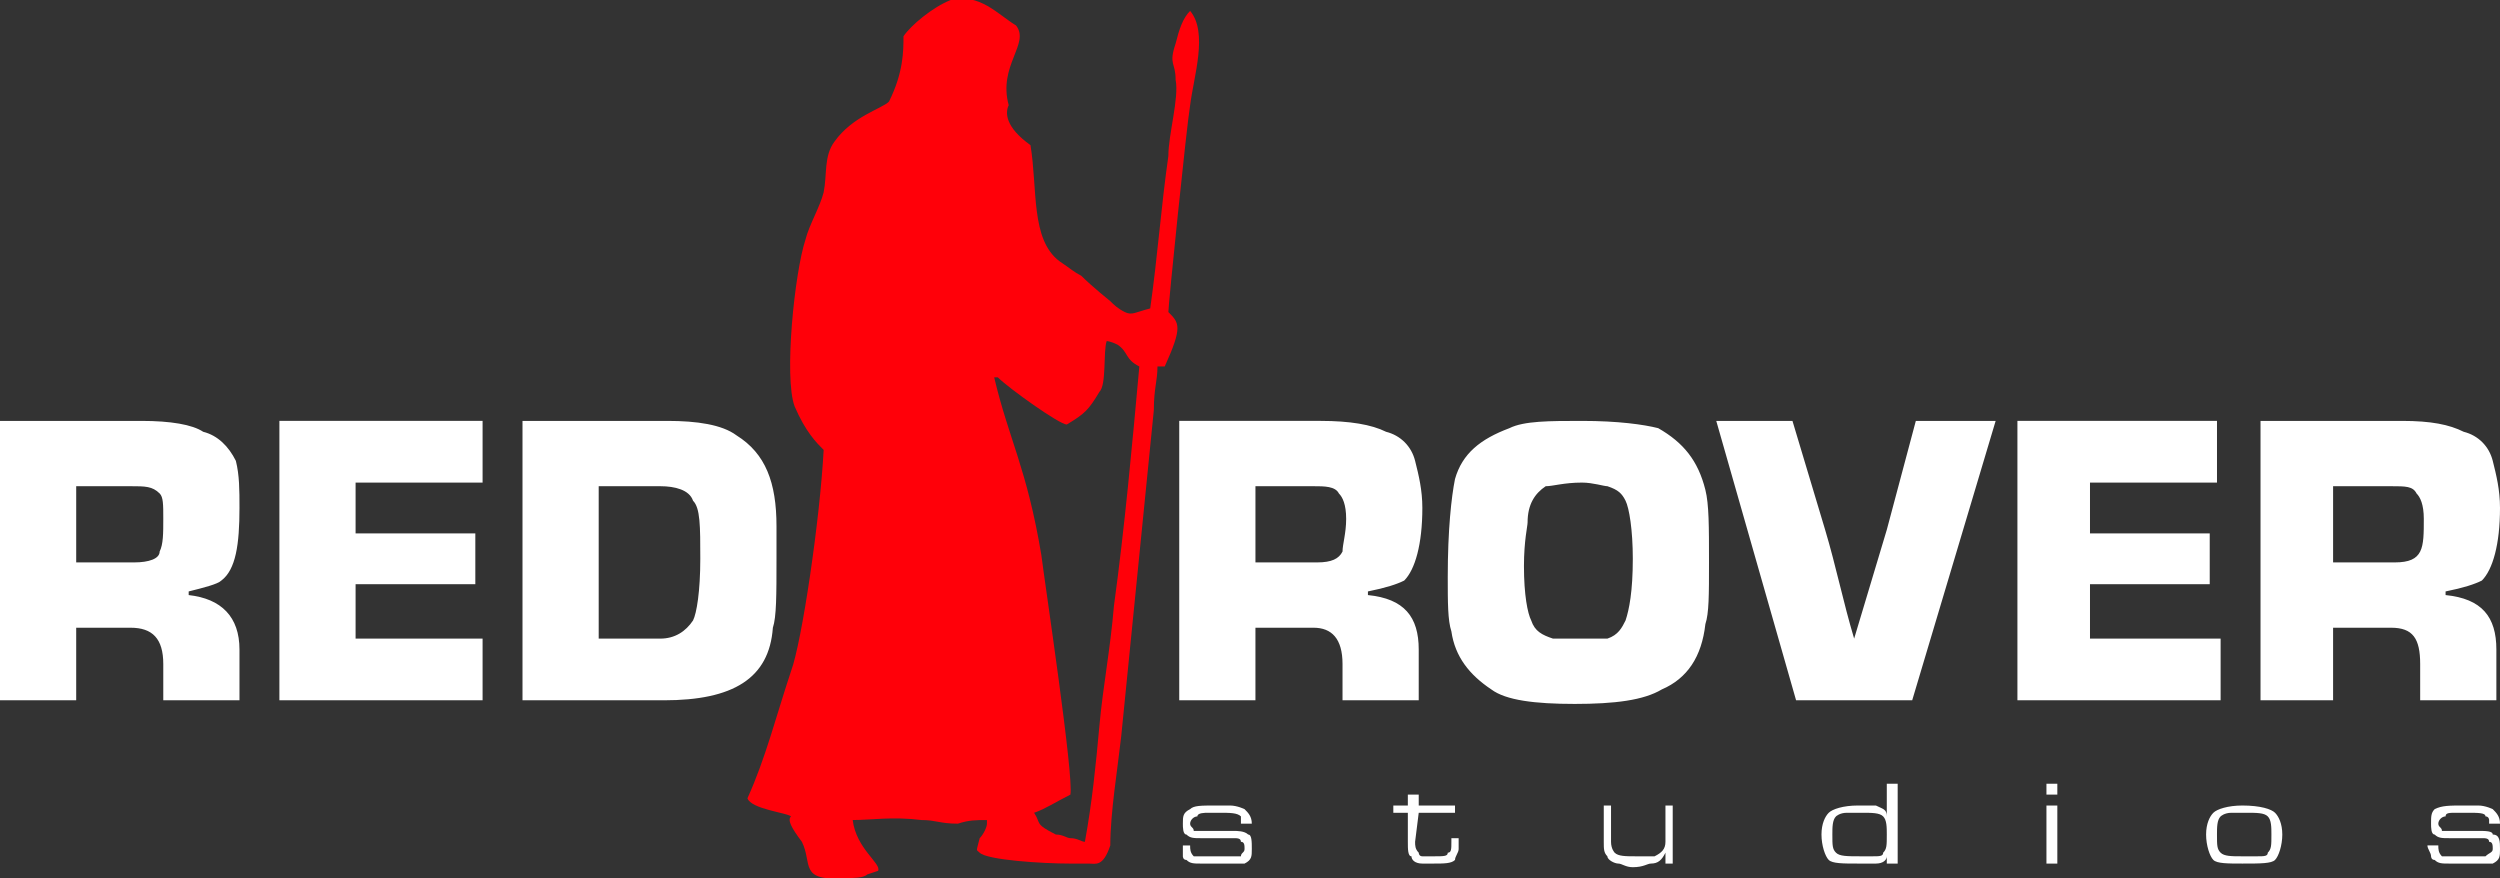
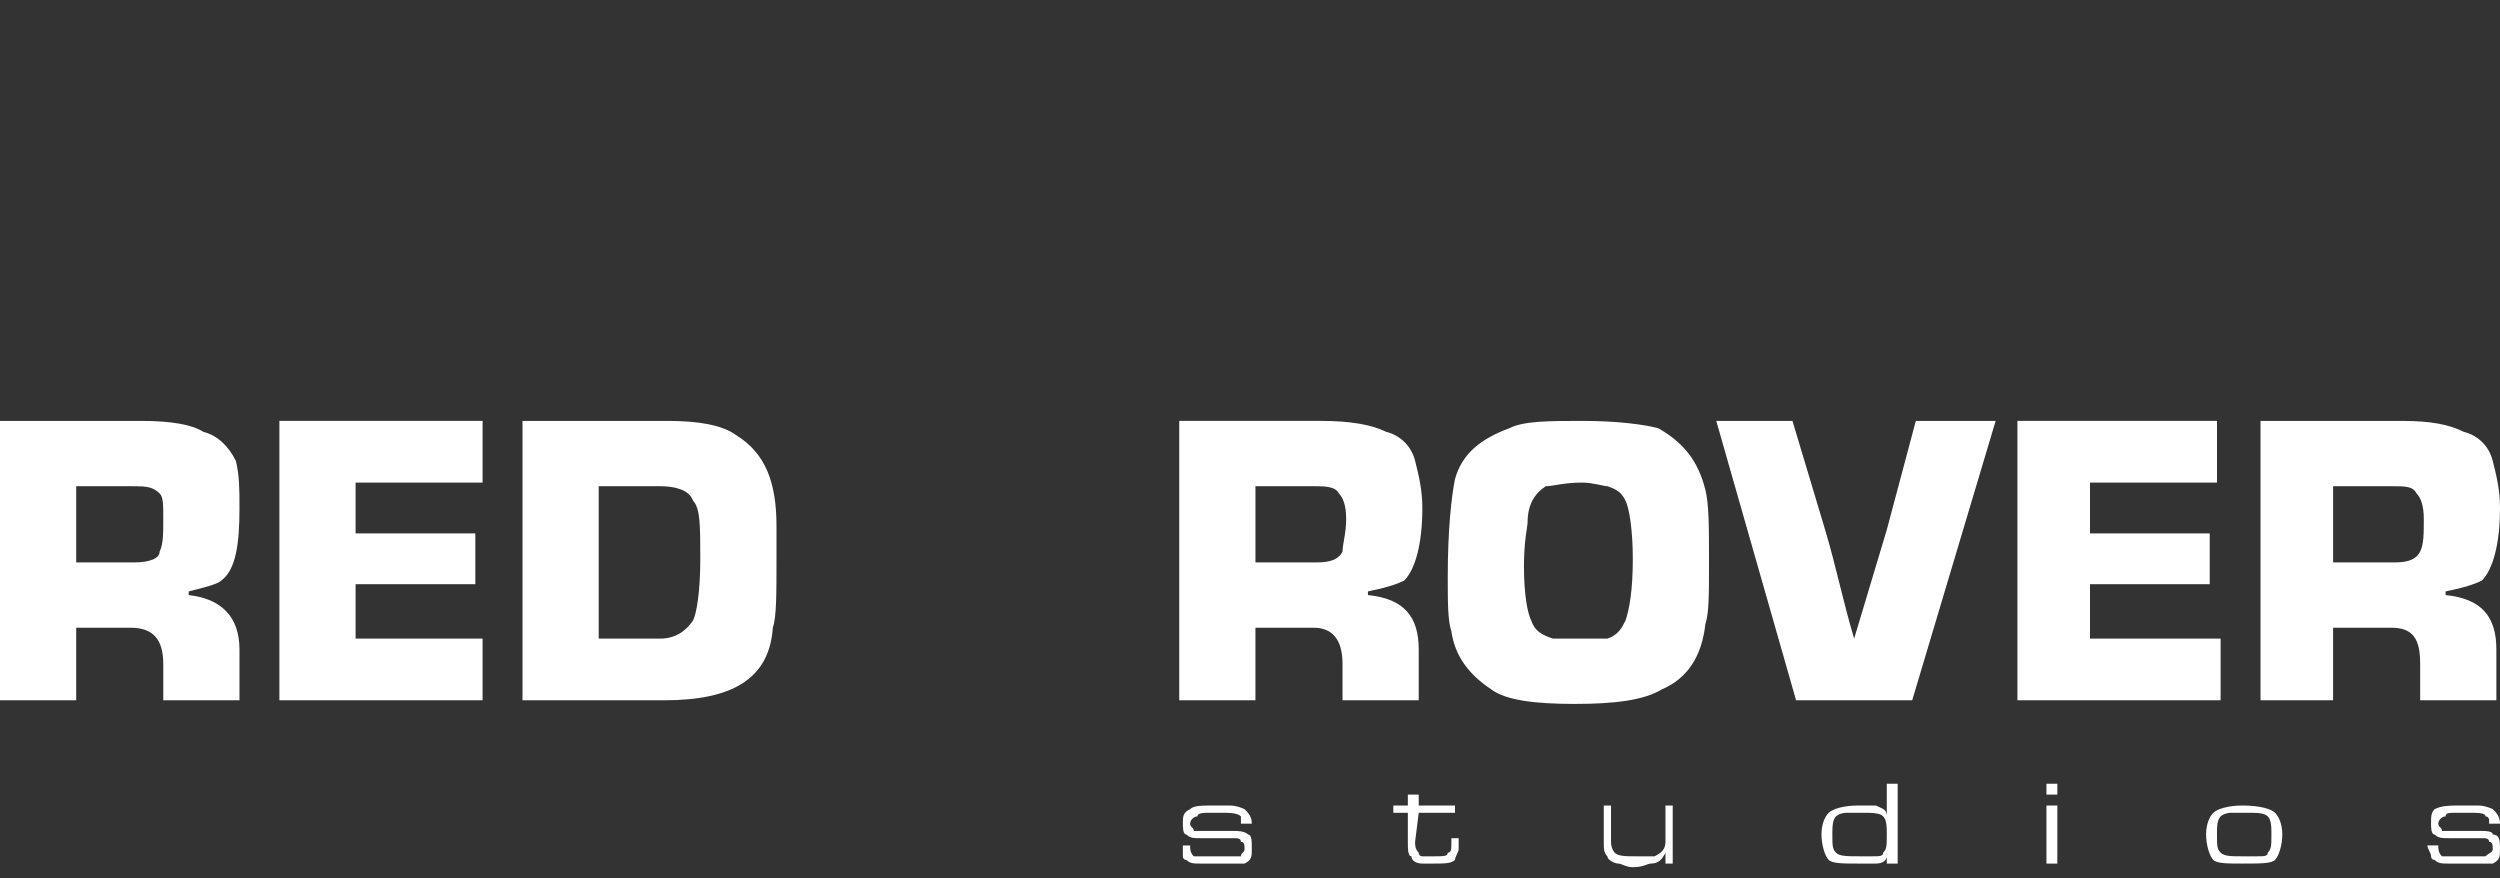
<svg xmlns="http://www.w3.org/2000/svg" xml:space="preserve" width="689px" height="242px" version="1.1" style="shape-rendering:geometricPrecision; text-rendering:geometricPrecision; image-rendering:optimizeQuality; fill-rule:evenodd; clip-rule:evenodd" viewBox="0 0 689 242">
  <rect x="0" y="0" width="689" height="242" fill="#333333" stroke="none" />
  <defs>
    <style type="text/css">
   
    .fil1 {fill:#FF0009}
    .fil0 {fill:white;fill-rule:nonzero}
   
  </style>
  </defs>
  <g id="Layer_x0020_1">
    <path class="fil0" d="M325 193l0 -77 39 0c8,0 14,1 18,3 4,1 7,4 8,8 1,4 2,8 2,13 0,10 -2,17 -5,20 -2,1 -5,2 -10,3l0 1c10,1 14,6 14,15l0 14 -21 0 0 -10c0,-7 -3,-10 -8,-10l-16 0 0 20 -21 0zm361 34l0 -1c0,0 0,-1 -1,-1 0,-1 -2,-1 -5,-1 -4,0 -5,0 -3,0 -2,0 -3,0 -3,1 -1,0 -2,1 -2,2 0,1 1,1 1,2 1,0 3,0 6,0 2,0 3,0 4,0 2,0 4,0 4,1 2,0 2,2 2,4 0,2 0,3 -2,4 -1,0 -2,0 -4,0 0,0 -2,0 -4,0 -2,0 -3,0 -4,0 -2,0 -3,0 -4,-1 -1,0 -1,-1 -1,-1 0,-1 -1,-2 -1,-3l0 0 3 0 0 0c0,1 0,2 1,3 0,0 3,0 7,0 5,0 5,0 3,0 1,0 2,0 2,0 1,-1 2,-1 2,-2 0,-1 0,-2 -1,-2 0,-1 -1,-1 -2,-1 0,0 -2,0 -5,0 -1,0 -3,0 -4,0 -2,0 -3,0 -4,-1 -1,0 -1,-2 -1,-3 0,-2 0,-3 1,-4 2,-1 4,-1 8,-1 2,0 4,0 4,0 2,0 4,1 4,1 1,1 2,2 2,4l0 0 -3 0zm-68 -5c5,0 8,1 9,2 1,1 2,3 2,6 0,3 -1,6 -2,7 -1,1 -4,1 -9,1 -4,0 -7,0 -8,-1 -1,-1 -2,-4 -2,-7 0,-3 1,-5 2,-6 1,-1 4,-2 8,-2zm1 2c-2,0 -3,0 -4,0 -2,0 -3,1 -3,1 -1,1 -1,3 -1,5 0,3 0,4 1,5 1,1 3,1 6,1 2,0 3,0 4,0 2,0 3,0 3,-1 1,-1 1,-2 1,-5 0,-2 0,-4 -1,-5 -1,-1 -3,-1 -6,-1zm-55 14l0 -16 3 0 0 16 -3 0zm0 -19l0 -3 3 0 0 3 -3 0zm-41 19l-3 0 0 -2c0,1 -1,2 -3,2 -1,0 -3,0 -5,0 -4,0 -7,0 -8,-1 -1,-1 -2,-4 -2,-7 0,-3 1,-5 2,-6 1,-1 4,-2 8,-2 3,0 4,0 5,0 2,1 3,1 3,3l0 -9 3 0 0 22zm-10 -14c-2,0 -3,0 -4,0 -2,0 -3,1 -3,1 -1,1 -1,3 -1,5 0,3 0,4 1,5 1,1 3,1 7,1 1,0 2,0 3,0 2,0 3,0 3,-1 1,-1 1,-2 1,-5 0,-2 0,-4 -1,-5 -1,-1 -3,-1 -6,-1zm-52 -2l0 16 -2 0 0 -3c-1,2 -2,3 -4,3 -1,0 -2,1 -5,1 -2,0 -3,-1 -4,-1 -1,0 -3,-1 -3,-2 -1,-1 -1,-2 -1,-4l0 -10 2 0 0 10c0,2 1,3 1,3 1,1 3,1 6,1 2,0 4,0 5,0 2,-1 3,-2 3,-4l0 -10 2 0zm-77 2l0 -2 4 0 0 -3 3 0 0 3 10 0 0 2 -10 0 -1 8c0,1 0,2 1,3 0,0 0,1 1,1 1,0 2,0 3,0 3,0 4,0 4,-1 1,0 1,-1 1,-3l0 -1 2 0 0 1c0,1 0,2 0,2 0,1 -1,2 -1,3 -1,1 -3,1 -6,1 -1,0 -2,0 -3,0 -2,0 -3,-1 -3,-2 -1,0 -1,-2 -1,-4l0 -8 -4 0zm-42 3l0 -1c0,0 0,-1 0,-1 -1,-1 -3,-1 -6,-1 -4,0 -5,0 -3,0 -1,0 -3,0 -3,1 -1,0 -2,1 -2,2 0,1 1,1 1,2 1,0 3,0 6,0 2,0 3,0 5,0 1,0 3,0 4,1 1,0 1,2 1,4 0,2 0,3 -2,4 -1,0 -2,0 -4,0 0,0 -2,0 -4,0 -2,0 -3,0 -4,0 -2,0 -3,0 -4,-1 -1,0 -1,-1 -1,-1 0,-1 0,-2 0,-3l0 0 2 0 0 0c0,1 0,2 1,3 1,0 3,0 7,0 5,0 6,0 3,0 1,0 2,0 3,0 0,-1 1,-1 1,-2 0,-1 0,-2 -1,-2 0,-1 -1,-1 -2,-1 0,0 -2,0 -5,0 -1,0 -2,0 -4,0 -2,0 -3,0 -4,-1 -1,0 -1,-2 -1,-3 0,-2 0,-3 2,-4 1,-1 3,-1 7,-1 2,0 4,0 4,0 2,0 4,1 4,1 1,1 2,2 2,4l0 0 -3 0zm-342 -34l0 -77 39 0c8,0 14,1 17,3 4,1 7,4 9,8 1,4 1,8 1,13 0,10 -1,17 -5,20 -1,1 -5,2 -9,3l0 1c9,1 14,6 14,15l0 14 -21 0 0 -10c0,-7 -3,-10 -9,-10l-15 0 0 20 -21 0zm21 -38l16 0c4,0 7,-1 7,-3 1,-2 1,-5 1,-9 0,-4 0,-6 -1,-7 -2,-2 -4,-2 -8,-2l-15 0 0 21zm77 -22l0 14 33 0 0 14 -33 0 0 15 35 0 0 17 -56 0 0 -77 56 0 0 17 -35 0zm46 60l0 -77 40 0c8,0 15,1 19,4 8,5 11,13 11,25l0 9c0,10 0,16 -1,19 -1,14 -11,20 -30,20l-39 0zm21 -17l17 0c4,0 7,-2 9,-5 1,-2 2,-8 2,-17 0,-9 0,-14 -2,-16 -1,-3 -5,-4 -9,-4l-17 0 0 42zm181 -21l17 0c4,0 6,-1 7,-3 0,-2 1,-5 1,-9 0,-4 -1,-6 -2,-7 -1,-2 -4,-2 -7,-2l-16 0 0 21zm90 -39c10,0 17,1 21,2 7,4 11,9 13,17 1,4 1,10 1,20 0,9 0,14 -1,17 -1,9 -5,15 -12,18 -5,3 -13,4 -24,4 -11,0 -19,-1 -23,-4 -6,-4 -10,-9 -11,-16 -1,-3 -1,-8 -1,-15 0,-13 1,-22 2,-27 2,-7 7,-11 15,-14 4,-2 11,-2 20,-2zm0 17c-5,0 -8,1 -10,1 -3,2 -5,5 -5,10 0,1 -1,5 -1,12 0,8 1,13 2,15 1,3 3,4 6,5 1,0 4,0 7,0 4,0 7,0 8,0 3,-1 4,-3 5,-5 1,-3 2,-8 2,-17 0,-8 -1,-14 -2,-16 -1,-2 -2,-3 -5,-4 -1,0 -4,-1 -7,-1zm92 -17l22 0 -23 77 -32 0 -22 -77 21 0 9 30c3,10 5,20 8,30l0 0c3,-10 6,-20 9,-30l8 -30zm48 17l0 14 33 0 0 14 -33 0 0 15 36 0 0 17 -56 0 0 -77 55 0 0 17 -35 0zm47 60l0 -77 39 0c8,0 13,1 17,3 4,1 7,4 8,8 1,4 2,8 2,13 0,10 -2,17 -5,20 -2,1 -5,2 -10,3l0 1c10,1 14,6 14,15l0 14 -21 0 0 -10c0,-7 -2,-10 -8,-10l-16 0 0 20 -20 0zm20 -38l17 0c4,0 6,-1 7,-3 1,-2 1,-5 1,-9 0,-4 -1,-6 -2,-7 -1,-2 -3,-2 -7,-2l-16 0 0 21z" />
-     <path class="fil1" d="M294 117c5,-3 6,-4 9,-9 2,-2 1,-11 2,-14 0,0 1,0 3,1 3,2 2,4 6,6 -2,22 -4,44 -7,66 -1,12 -3,22 -4,33 -1,11 -2,21 -4,32 -1,0 -2,-1 -4,-1 -1,0 -2,-1 -4,-1 -6,-3 -4,-3 -6,-6 0,0 0,0 0,0 3,-1 6,-3 10,-5 1,-5 -7,-58 -8,-66 -4,-24 -9,-32 -13,-49 0,0 1,0 1,0 3,3 17,13 19,13zm1 121c1,0 4,0 5,0 2,0 4,1 6,-5 0,-9 2,-21 3,-30l9 -90c0,-6 1,-8 1,-12 0,0 1,0 2,0 5,-11 4,-12 1,-15 0,-2 5,-51 6,-57 1,-8 5,-20 0,-26 -2,2 -3,5 -4,9 -2,6 0,5 0,10 1,5 -2,15 -2,21 -2,14 -3,28 -5,42 -4,1 -5,2 -7,1 -2,-1 -3,-2 -4,-3 0,0 -5,-4 -8,-7 -2,-1 -3,-2 -6,-4 -8,-6 -6,-20 -8,-32 -7,-5 -7,-9 -6,-11 -3,-11 6,-17 2,-22 -5,-3 -10,-9 -18,-7 -5,2 -11,7 -13,10 0,4 0,10 -4,18 -2,2 -10,4 -15,11 -3,4 -2,9 -3,14 -1,4 -4,9 -5,13 -3,9 -6,38 -3,46 3,7 6,10 8,12 -1,19 -6,53 -9,61 -4,12 -7,24 -12,35 1,3 11,4 12,5 -1,1 0,3 3,7 3,6 -1,11 12,10 2,0 5,0 6,-1l3 -1c1,-2 -6,-6 -7,-14 5,0 11,-1 19,0 4,0 5,1 10,1 3,-1 5,-1 8,-1 0,0 0,0 0,1 0,1 -1,3 -2,4 -1,4 -1,3 0,4 2,2 17,3 25,3z" />
  </g>
</svg>